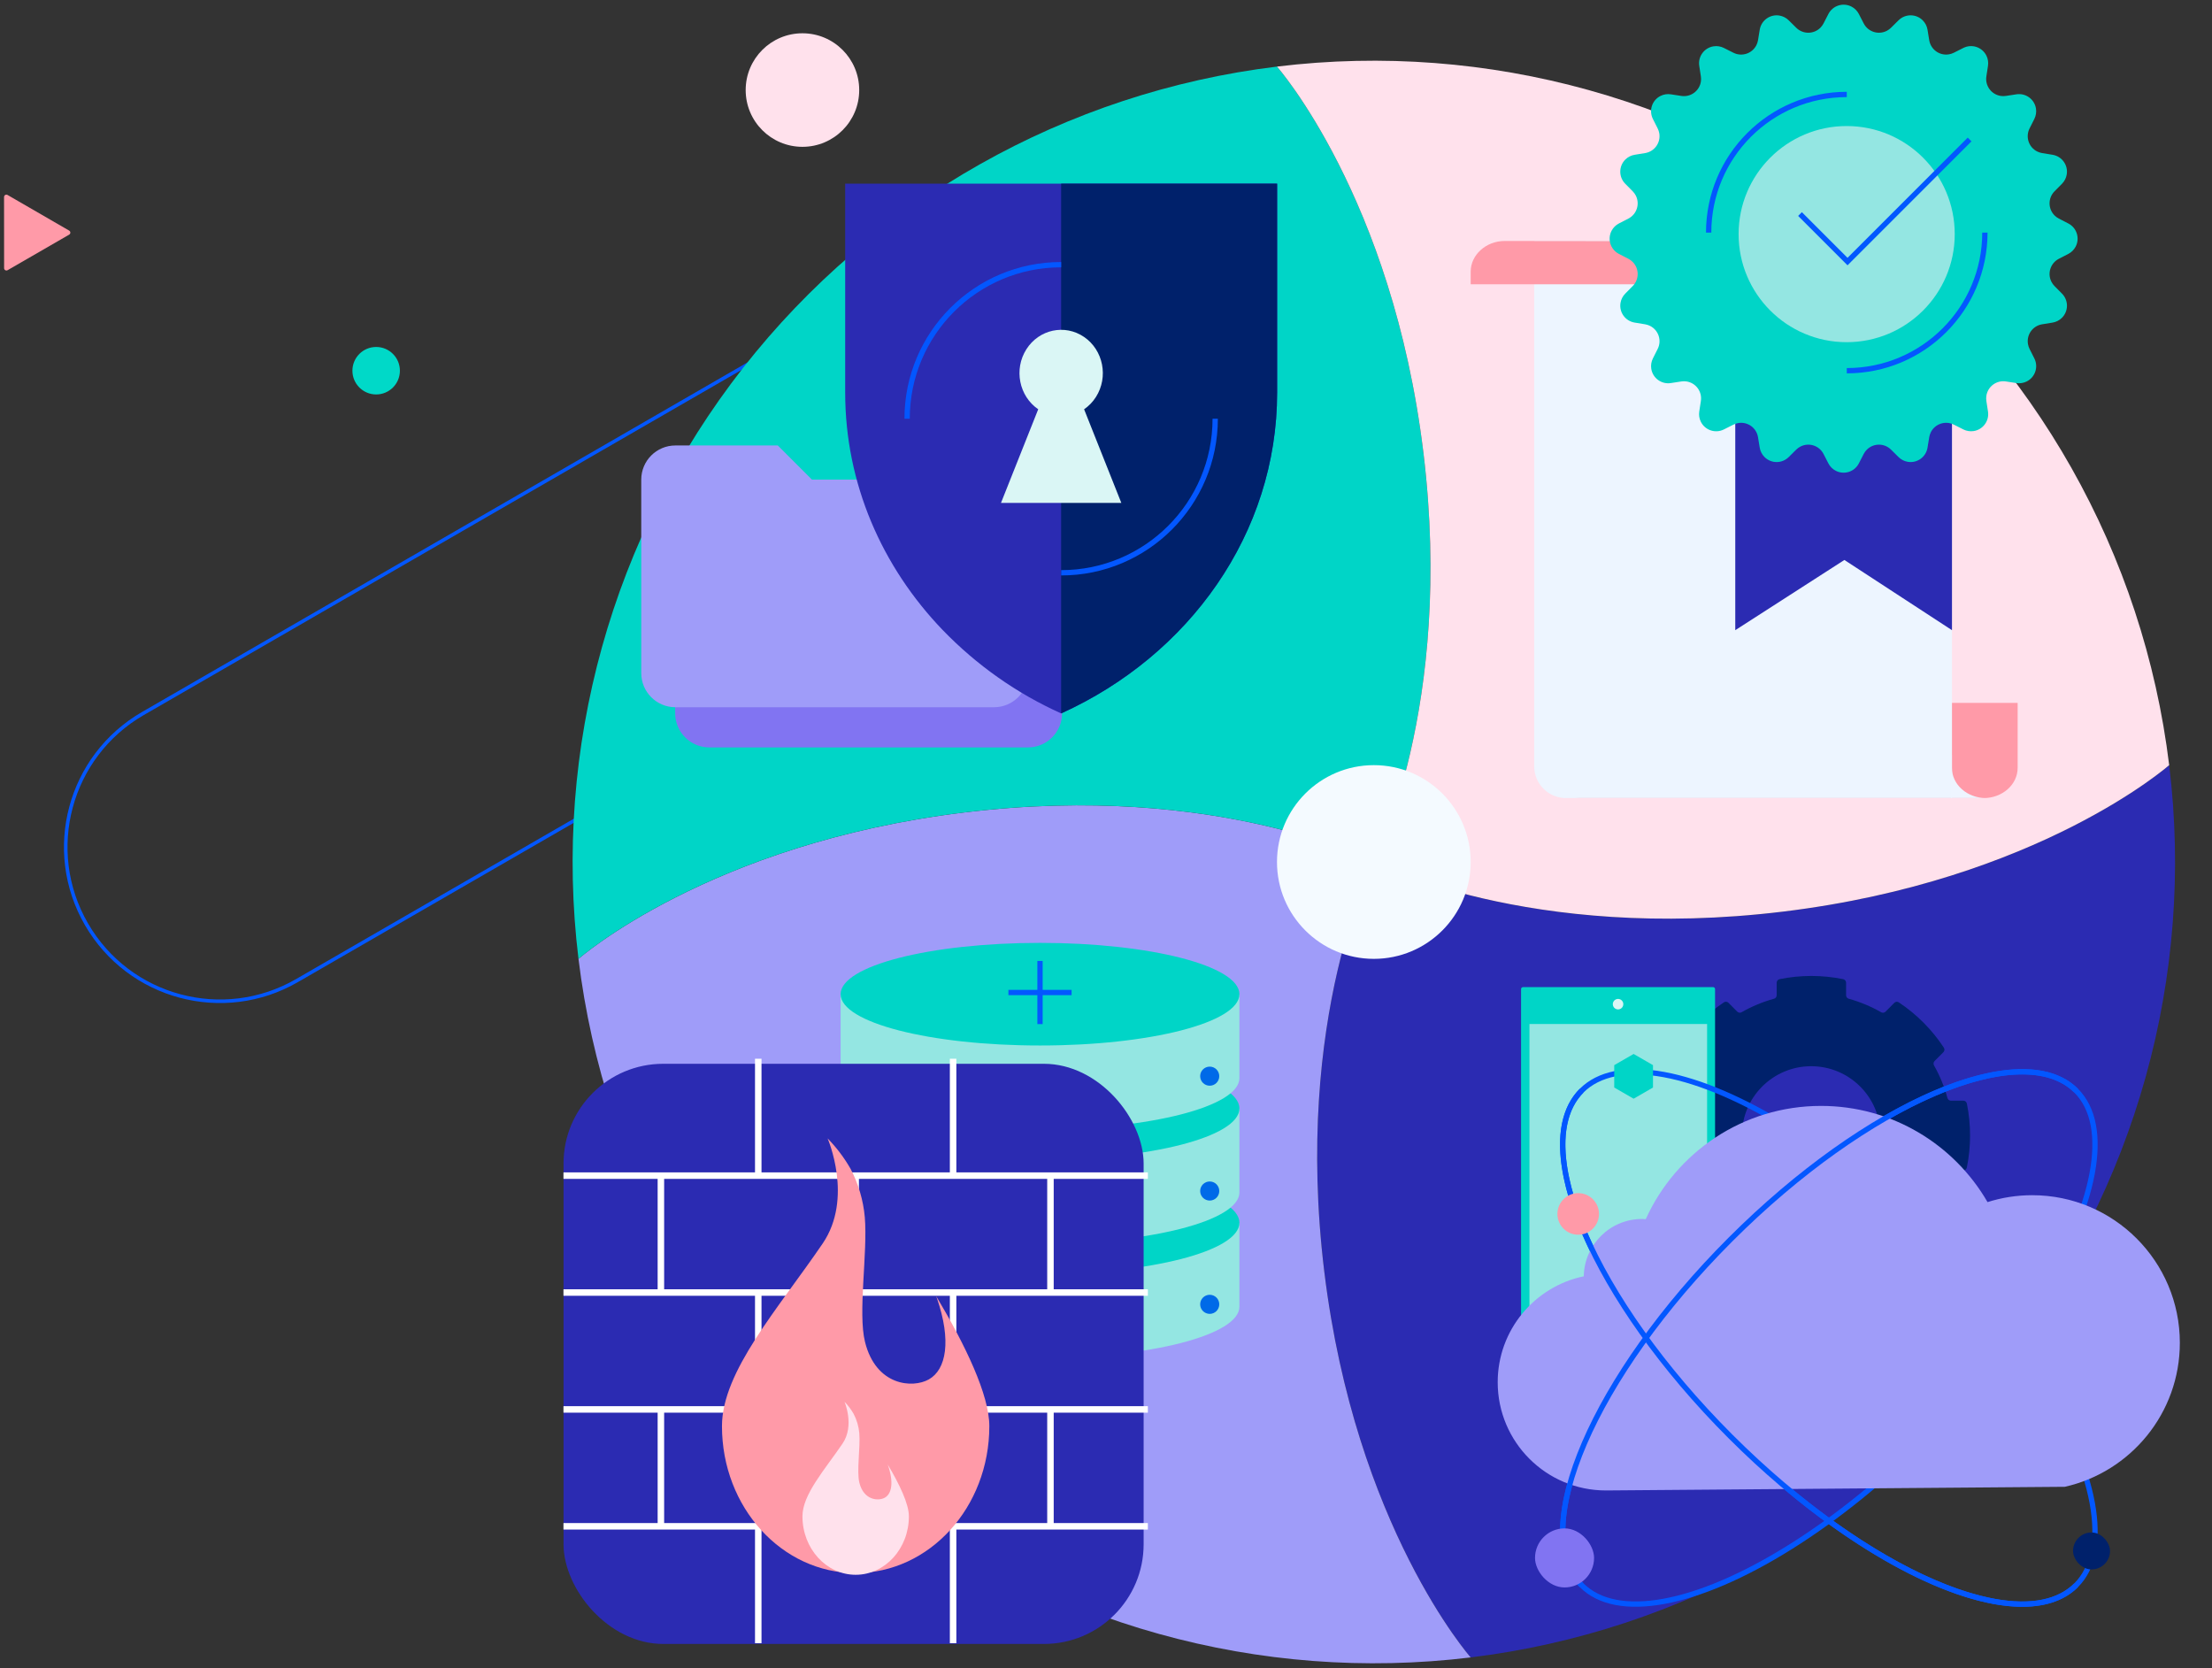
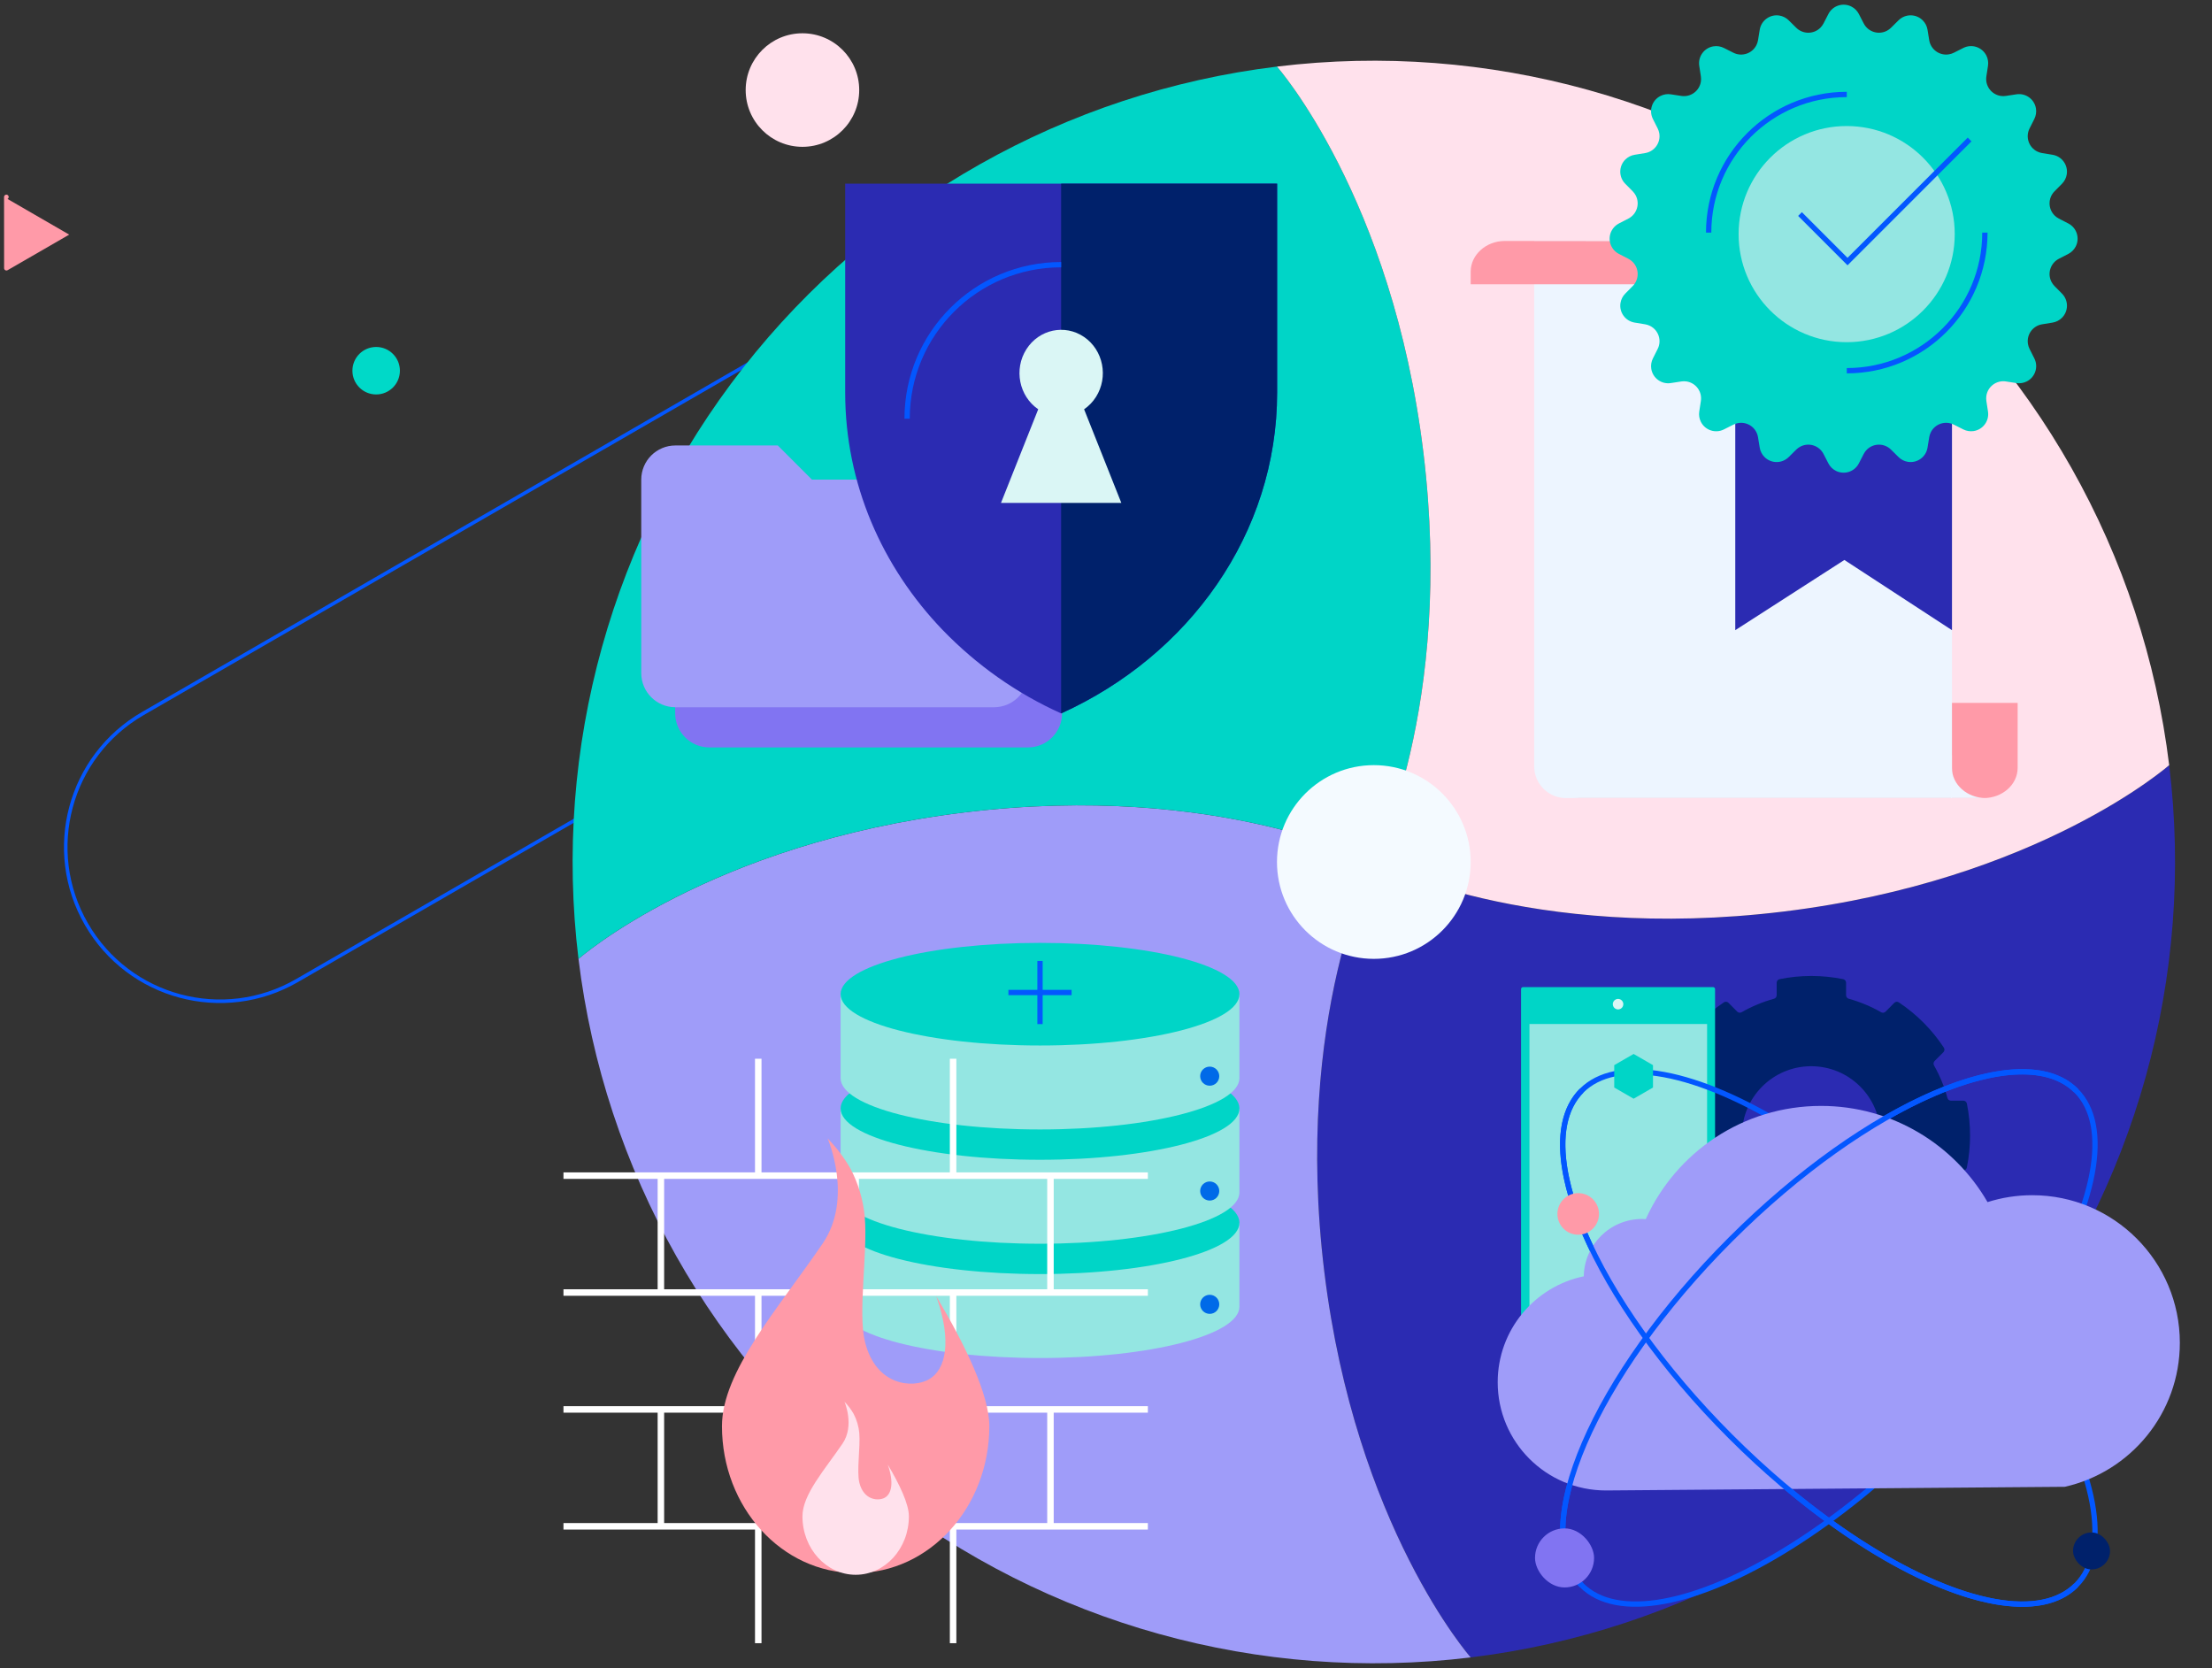
<svg xmlns="http://www.w3.org/2000/svg" viewBox="0 0 1252 944">
  <rect x="0" y="0" width="1252" height="944" fill="#333333" stroke="none" />
  <defs>
    <style>
      .cls-1, .cls-2, .cls-3, .cls-4 {
        fill: none;
      }

      .cls-5 {
        fill: #00216b;
      }

      .cls-6 {
        fill: #daf6f5;
      }

      .cls-7 {
        fill: #ffe1ec;
      }

      .cls-2, .cls-3 {
        stroke-width: 2px;
      }

      .cls-2, .cls-3, .cls-4 {
        stroke: #0357ff;
      }

      .cls-2, .cls-4 {
        stroke-miterlimit: 10;
      }

      .cls-3 {
        stroke-miterlimit: 10;
      }

      .cls-8 {
        fill: #94e6e2;
      }

      .cls-9 {
        fill: #9f9cf9;
      }

      .cls-10 {
        fill: #2b2bb2;
      }

      .cls-11 {
        fill: #006ae8;
      }

      .cls-4 {
        stroke-width: 3px;
      }

      .cls-12 {
        stroke: #fff;
        stroke-width: 3.676px;
      }

      .cls-12, .cls-13 {
        fill: #8174f2;
      }

      .cls-14 {
        fill: #edf5ff;
      }

      .cls-15 {
        fill: #00d5c7;
      }

      .cls-16 {
        fill: #ff9aa8;
      }

      .cls-17 {
        fill: #00d9c8;
      }

      .cls-18 {
        fill: #f4faff;
      }

      .cls-19 {
        fill: #eef5ff;
      }
    </style>
  </defs>
  <g id="bg">
    <path id="Path_195577" class="cls-17" d="M212.908,196.366c7.421,0,13.438,6.016,13.438,13.438s-6.016,13.438-13.438,13.438c-7.421,0-13.438-6.016-13.438-13.438s6.016-13.438,13.438-13.438h0" />
-     <path id="Path_195571" class="cls-16" d="M39.166,132.787l-34.88,20.136c-.626.36-1.425.145-1.786-.481-.114-.198-.174-.423-.175-.651l-.032-40.319c0-.724.587-1.31,1.31-1.31.23,0,.456.06.655.175l34.903,20.183c.626.36.842,1.159.482,1.785-.115.2-.281.366-.481.482" />
+     <path id="Path_195571" class="cls-16" d="M39.166,132.787l-34.88,20.136c-.626.36-1.425.145-1.786-.481-.114-.198-.174-.423-.175-.651l-.032-40.319c0-.724.587-1.31,1.31-1.31.23,0,.456.06.655.175c.626.36.842,1.159.482,1.785-.115.2-.281.366-.481.482" />
    <circle id="Ellipse_22732" class="cls-7" cx="454.186" cy="50.966" r="32.131" />
    <g>
      <path id="Rectangle_70486" class="cls-3" d="M80.845,403.845l355.898-205.478c41.731-24.094,95.093-9.795,119.186,31.936h0c24.094,41.731,9.795,95.093-31.936,119.186l-355.898,205.478c-41.731,24.094-95.093,9.795-119.186-31.936h0c-24.094-41.731-9.795-95.093,31.936-119.186Z" />
      <path id="Path_193485" class="cls-2" d="M466.412,347.507l40.361,12.813-8.037,41.578" />
    </g>
  </g>
  <g id="Layer_1">
    <g>
      <path class="cls-10" d="M1009.433,515.897c-144.355,17.579-231.824-28.039-231.838-28.046l-0.0 0-0-0s-45.627,87.472-28.047,231.838c17.58,144.367,82.865,218.332,82.865,218.332,119.347-14.533,228.148-75.947,302.263-170.614,74.115-94.668,107.623-215.028,93.089-334.375,0,0-73.965,65.285-218.332,82.865Z" />
      <path class="cls-9" d="M749.548,719.689c-17.579-144.355,28.039-231.824,28.046-231.838l-0-0.0 0-0s-87.472-45.627-231.838-28.047c-144.367,17.58-218.332,82.865-218.332,82.865,14.533,119.347,75.947,228.148,170.614,302.263,94.668,74.115,215.028,107.623,334.375,93.089,0,0-65.285-73.965-82.865-218.332Z" />
      <path class="cls-15" d="M545.756,459.804c144.355-17.579,231.824,28.039,231.838,28.046l0-0.0 0.0 0s45.627-87.472,28.047-231.838c-17.58-144.367-82.865-218.332-82.865-218.332-119.347,14.533-228.148,75.947-302.263,170.614-74.115,94.668-107.623,215.028-93.089,334.375,0,0,73.965-65.285,218.332-82.865Z" />
      <path class="cls-7" d="M805.641,256.012c17.579,144.355-28.039,231.824-28.046,231.838l0.0 0-0.0 0s87.472,45.627,231.838,28.047c144.367-17.58,218.332-82.865,218.332-82.865-14.533-119.347-75.947-228.148-170.614-302.263-94.668-74.115-215.028-107.623-334.375-93.089,0,0,65.285,73.965,82.865,218.332Z" />
    </g>
    <g>
      <g>
        <path id="Path_1112" class="cls-16" d="M889.449,451.67h.195c10.642-.001,19.268-7.645,19.268-17.073v-36.804h233.078v36.804c0,9.429-8.627,17.073-19.271,17.073h-233.271Z" />
        <path class="cls-14" d="M868.36,433.7V136.381h182.813l32.828.26c11.321.09,20.478,9.244,20.57,20.565l.256,31.374v263.089h-218.496c-9.925,0-17.97-8.046-17.97-17.97Z" />
        <path id="Path_1112-2" class="cls-16" d="M1084.955,136.381l-.195.268c-10.642.001-19.268,7.645-19.268,17.073v7.161h-233.078v-7.161c0-9.429,8.627-17.341,19.271-17.341l233.259.268.012-.268Z" />
        <path class="cls-19" d="M1104.795,427.436v7.161c0,9.428,8.626,17.072,19.268,17.073h-19.861v-24.234h.593Z" />
      </g>
      <polygon class="cls-10" points="1104.827 356.65 1043.929 316.915 982.167 356.65 982.167 149.338 1104.827 149.338 1104.827 356.65" />
      <path id="Path_179961" class="cls-15" d="M1052.111,7.905l2.771,5.372c2.455,4.756,8.301,6.621,13.057,4.166.873-.451,1.673-1.032,2.371-1.723l4.295-4.251c3.809-3.761,9.945-3.722,13.706.086,1.41,1.428,2.341,3.258,2.667,5.238l.973,5.963c.863,5.282,5.844,8.865,11.127,8.002.973-.159,1.916-.465,2.796-.909l5.397-2.717c4.78-2.408,10.607-.484,13.015,4.296.907,1.8,1.23,3.838.924,5.83l-.916,5.982c-.811,5.291,2.82,10.237,8.111,11.048.974.149,1.964.149,2.938,0l5.982-.916c5.29-.811,10.237,2.82,11.049,8.11.305,1.991-.017,4.027-.922,5.825l-2.717,5.397c-2.407,4.781-.483,10.607,4.298,13.015.88.443,1.823.75,2.796.909l5.964.973c5.282.868,8.859,5.853,7.991,11.135-.325,1.98-1.258,3.81-2.667,5.238l-4.251,4.295c-3.765,3.805-3.733,9.941.072,13.706.698.691,1.497,1.272,2.371,1.723l5.372,2.771c4.757,2.454,6.624,8.299,4.17,13.056-.923,1.79-2.381,3.247-4.17,4.17l-5.372,2.771c-4.756,2.455-6.621,8.301-4.166,13.057.45.873,1.032,1.673,1.723,2.371l4.251,4.295c3.761,3.808,3.722,9.945-.086,13.705-1.427,1.41-3.258,2.342-5.238,2.667l-5.964.976c-5.283.863-8.866,5.845-8.002,11.127.159.973.465,1.916.909,2.796l2.717,5.397c2.406,4.781.48,10.608-4.301,13.014-1.799.905-3.835,1.227-5.825.922l-5.982-.916c-5.291-.811-10.237,2.82-11.049,8.11-.149.974-.149,1.964,0,2.938l.916,5.982c.812,5.29-2.818,10.238-8.109,11.05-1.992.306-4.03-.017-5.83-.924l-5.397-2.717c-4.781-2.407-10.607-.483-13.015,4.298-.443.88-.75,1.823-.909,2.796l-.973,5.963c-.868,5.282-5.853,8.86-11.135,7.991-1.98-.326-3.81-1.257-5.238-2.667l-4.295-4.251c-3.805-3.765-9.941-3.732-13.706.072-.691.699-1.272,1.498-1.723,2.371l-2.771,5.372c-2.454,4.757-8.299,6.624-13.056,4.17-1.789-.923-3.247-2.38-4.17-4.17l-2.771-5.372c-2.455-4.756-8.301-6.621-13.057-4.166-.873.451-1.673,1.032-2.371,1.723l-4.295,4.251c-3.809,3.761-9.945,3.722-13.706-.086-1.41-1.428-2.341-3.258-2.667-5.238l-.976-5.963c-.863-5.282-5.844-8.865-11.127-8.002-.973.159-1.916.465-2.796.909l-5.397,2.717c-4.781,2.406-10.607.48-13.013-4.301-.905-1.799-1.228-3.835-.922-5.825l.916-5.982c.811-5.291-2.82-10.237-8.111-11.048-.974-.149-1.964-.149-2.938,0l-5.982.916c-5.291.811-10.237-2.82-11.048-8.111-.305-1.99.017-4.026.922-5.825l2.717-5.397c2.407-4.781.483-10.607-4.298-13.015-.88-.443-1.823-.75-2.796-.909l-5.964-.976c-5.282-.868-8.86-5.853-7.992-11.135.326-1.98,1.258-3.81,2.667-5.238l4.251-4.295c3.765-3.805,3.732-9.941-.072-13.706-.698-.691-1.498-1.272-2.371-1.723l-5.372-2.771c-4.757-2.454-6.624-8.299-4.17-13.056.923-1.79,2.381-3.247,4.17-4.17l5.372-2.771c4.756-2.455,6.621-8.301,4.166-13.057-.451-.873-1.032-1.673-1.723-2.371l-4.251-4.295c-3.761-3.809-3.722-9.945.086-13.705,1.428-1.41,3.258-2.342,5.238-2.667l5.964-.973c5.283-.863,8.866-5.844,8.003-11.127-.159-.973-.465-1.916-.909-2.796l-2.717-5.397c-2.406-4.781-.48-10.608,4.301-13.013,1.799-.905,3.835-1.228,5.825-.922l5.982.916c5.291.811,10.237-2.82,11.049-8.11.149-.974.149-1.964,0-2.938l-.916-5.982c-.811-5.291,2.82-10.237,8.111-11.048,1.991-.305,4.026.017,5.825.922l5.397,2.717c4.781,2.407,10.607.483,13.015-4.298.443-.88.75-1.823.909-2.796l.976-5.963c.868-5.282,5.853-8.86,11.135-7.991,1.98.326,3.81,1.257,5.238,2.667l4.295,4.251c3.805,3.765,9.941,3.732,13.706-.072.691-.699,1.272-1.498,1.723-2.371l2.771-5.372c2.454-4.757,8.299-6.624,13.056-4.17,1.789.923,3.247,2.38,4.17,4.17Z" />
      <circle class="cls-8" cx="1045.221" cy="132.495" r="61.165" />
      <g>
        <path class="cls-4" d="M967.105,131.63c0-43.174,35-78.174,78.174-78.174" />
        <path class="cls-4" d="M1123.453,131.63c0,43.174-35,78.174-78.174,78.174" />
        <polyline class="cls-4" points="1114.804 78.932 1045.706 148.031 1018.814 121.139" />
      </g>
    </g>
    <g>
      <path id="Path_196630" class="cls-13" d="M478.766,294.175l-19.322-19.324h-57.97c-10.672,0-19.324,8.652-19.324,19.324h0v109.502c0,10.672,8.652,19.324,19.324,19.324h180.351c10.672-.001,19.322-8.652,19.322-19.324v-90.179c0-10.672-8.652-19.324-19.324-19.324h0l-103.057.002Z" />
      <path id="Path_196630-2" class="cls-9" d="M459.566,271.438l-19.322-19.324h-57.97c-10.672,0-19.324,8.652-19.324,19.324h0v109.502c0,10.672,8.652,19.324,19.324,19.324h180.351c10.672-.001,19.322-8.652,19.322-19.324v-90.179c0-10.672-8.652-19.324-19.324-19.324h0l-103.057.002Z" />
      <g>
        <path class="cls-10" d="M478.377,103.946v118.214c0,51.592,20.846,98.668,55.136,134.354,19.312,19.984,42.076,36.011,67.101,47.242,72.372-32.775,122.243-101.772,122.243-181.596v-118.214h-244.48Z" />
        <path class="cls-5" d="M600.614,403.756c72.371-32.775,122.243-101.772,122.243-181.596v-118.214h-122.243v299.81Z" />
        <path id="Path_184842-2" class="cls-6" d="M566.567,284.608l21.068-52.982c-10.878-7.449-13.883-22.645-6.711-33.944,7.172-11.298,21.803-14.419,32.681-6.971,10.878,7.449,13.883,22.646,6.711,33.945-1.759,2.772-4.043,5.143-6.711,6.97l21.065,52.982h-68.103Z" />
      </g>
      <g>
        <path class="cls-4" d="M513.427,236.981c0-48.154,39.036-87.19,87.19-87.19" />
-         <path class="cls-4" d="M687.807,236.981c0,48.154-39.036,87.19-87.19,87.19" />
      </g>
    </g>
  </g>
  <g id="Layer_4">
    <circle class="cls-18" cx="777.595" cy="487.851" r="54.819" />
  </g>
  <g id="Layer_3">
    <g>
      <g id="Group_17482">
        <path id="Path_179170-2" class="cls-8" d="M475.79,692.024v47.513c0,16.038,50.53,29.039,112.86,29.039s112.862-12.999,112.862-29.039v-47.513" />
        <ellipse id="Ellipse_730-2" class="cls-15" cx="588.649" cy="692.022" rx="112.86" ry="29.039" />
        <path id="Path_179171-2" class="cls-8" d="M475.79,627.343v47.513c0,16.038,50.53,29.039,112.86,29.039s112.862-12.999,112.862-29.039v-47.513" />
        <ellipse id="Ellipse_731-2" class="cls-15" cx="588.649" cy="627.343" rx="112.86" ry="29.039" />
        <path id="Path_179172-2" class="cls-8" d="M475.79,562.662v47.513c0,16.038,50.53,29.039,112.86,29.039s112.862-12.999,112.862-29.039v-47.513" />
        <ellipse id="Ellipse_732-2" class="cls-15" cx="588.649" cy="562.662" rx="112.86" ry="29.039" />
        <g id="Group_15543-2">
          <path id="Path-8-3" class="cls-4" d="M570.765,561.714h35.756" />
          <path id="Path-9-3" class="cls-4" d="M588.647,579.594v-35.749" />
        </g>
        <circle id="Ellipse_733-2" class="cls-11" cx="684.705" cy="609.057" r="5.401" />
        <circle id="Ellipse_734-2" class="cls-11" cx="684.705" cy="674.059" r="5.401" />
        <circle id="Ellipse_735-2" class="cls-11" cx="684.705" cy="738.186" r="5.401" />
      </g>
      <g id="Group_17480">
        <g id="DatabaseFirewall-WhiteBG-2">
          <rect id="_100x100_DatabaseFirewall_WhiteBG_background" class="cls-1" x="308.367" y="588.818" width="352.17" height="352.17" />
          <g id="Elements">
-             <rect id="Rectangle" class="cls-10" x="318.961" y="602.055" width="328.338" height="328.338" rx="56.435" ry="56.435" />
            <path id="Path-5" class="cls-12" d="M429.176,863.816v66.154" />
            <path id="Path-6" class="cls-12" d="M539.459,863.816v66.154" />
            <path id="Path-7" class="cls-12" d="M374.067,797.662v66.154" />
            <path id="Path-8-2" class="cls-12" d="M484.316,797.662v66.154" />
            <path id="Path-9-2" class="cls-12" d="M594.564,797.662v66.154" />
            <path id="Path-10" class="cls-12" d="M429.176,731.508v66.154" />
            <path id="Path-11" class="cls-12" d="M539.459,731.508v66.154" />
            <path id="Path-12" class="cls-12" d="M374.067,665.35v66.154" />
            <path id="Path-13" class="cls-12" d="M484.316,665.35v66.154" />
            <path id="Path-14" class="cls-12" d="M594.564,665.35v66.154" />
            <path id="Path-15" class="cls-12" d="M429.176,599.196v66.154" />
            <path id="Path-16" class="cls-12" d="M539.459,599.196v66.154" />
            <path id="Path-17" class="cls-12" d="M318.927,863.819h330.771" />
            <path id="Path-18" class="cls-12" d="M318.927,797.662h330.771" />
            <path id="Path-19" class="cls-12" d="M318.927,731.508h330.771" />
            <path id="Path-20" class="cls-12" d="M318.927,665.35h330.771" />
          </g>
          <rect id="Rectangle-2" class="cls-1" x="308.367" y="588.818" width="352.17" height="352.17" />
        </g>
        <g id="Group_17344">
          <path id="Path_180453" class="cls-16" d="M529.843,733.476c.169.448.351.906.498,1.339,8.196,23.859,5.33,40.254-4.618,45.86-9.152,5.148-29.892,3.734-36.118-21.176-4.135-16.542,1.593-50.478-.132-70.678-.856-9.547-3.59-18.831-8.045-27.318-3.584-6.266-7.951-12.05-12.996-17.213,0,0,14.736,33.789-2.822,59.514-25.217,36.996-56.974,72.293-56.974,103.329,0,45.916,33.861,83.135,75.664,83.135s75.66-37.219,75.66-83.135c.013-17.623-13.488-45.728-30.117-73.657Z" />
        </g>
        <g id="Group_17349">
          <path id="Path_180453-2" class="cls-7" d="M502.441,828.83c.066.179.141.361.197.533,3.264,9.5,2.129,16.028-1.84,18.26-3.643,2.05-11.914,1.486-14.381-8.431-1.646-6.584.627-20.103-.053-28.139-.341-3.801-1.43-7.497-3.204-10.876-1.427-2.494-3.165-4.796-5.173-6.851,0,0,5.863,13.454-1.116,23.693-10.033,14.736-22.684,28.782-22.684,41.138,0,18.282,13.482,33.099,30.124,33.099s30.124-14.817,30.124-33.099c.003-7.02-5.371-18.206-11.992-29.327Z" />
        </g>
      </g>
    </g>
    <g>
      <path id="Path_193462" class="cls-5" d="M1113.266,624.578c-.187-.959-1.025-1.653-2.002-1.658h-7.04c-.917.002-1.721-.61-1.965-1.493-1.753-6.443-4.307-12.64-7.602-18.447-.462-.806-.331-1.821.32-2.483l4.982-5.005c.684-.684.797-1.753.272-2.565-6.689-10.173-15.362-18.892-25.498-25.636-.807-.53-1.877-.417-2.555.272l-4.982,5.005c-.656.654-1.67.785-2.471.32-5.77-3.31-11.934-5.88-18.347-7.648-.883-.249-1.491-1.057-1.488-1.974v-7.083c-.003-.978-.692-1.819-1.65-2.014-11.876-2.426-24.12-2.429-35.997-.008-.96.196-1.648,1.042-1.644,2.022v7.083c.007.917-.601,1.726-1.484,1.974-6.416,1.76-12.585,4.323-18.36,7.627-.802.464-1.815.332-2.471-.323l-4.979-5.007c-.678-.687-1.748-.8-2.555-.269-10.136,6.74-18.811,15.454-25.505,25.621-.526.812-.414,1.88.269,2.565l4.982,5.007c.652.662.782,1.678.317,2.483-3.297,5.806-5.853,12.002-7.611,18.443-.243.882-1.046,1.494-1.961,1.493h-7.044c-.977.006-1.815.699-2.002,1.658-2.415,11.936-2.417,24.235-.008,36.172.187.959,1.025,1.653,2.002,1.658h7.04c.917-.002,1.721.61,1.965,1.493,1.753,6.443,4.307,12.641,7.601,18.449.462.806.331,1.821-.32,2.483l-4.982,5.005c-.684.684-.797,1.753-.272,2.565,6.69,10.171,15.362,18.889,25.498,25.633.806.532,1.877.419,2.555-.269l4.982-5.005c.656-.655,1.67-.787,2.471-.32,5.771,3.309,11.935,5.878,18.347,7.648.883.249,1.491,1.057,1.488,1.974v7.075c.002.978.691,1.82,1.65,2.014,11.876,2.426,24.12,2.429,35.997.008.959-.193,1.649-1.035,1.65-2.014v-7.075c-.005-.917.602-1.724,1.484-1.974,6.416-1.764,12.584-4.33,18.358-7.638.801-.465,1.815-.333,2.471.32l4.979,5.007c.678.688,1.747.802,2.555.272,10.137-6.741,18.81-15.457,25.502-25.626.528-.811.415-1.881-.269-2.565l-4.982-5.007c-.652-.662-.782-1.678-.317-2.483,3.294-5.805,5.85-11.999,7.607-18.439.241-.884,1.045-1.496,1.961-1.493h7.044c.977-.005,1.815-.699,2.002-1.658,2.415-11.936,2.417-24.235.008-36.172M1025.336,681.855c-21.657.108-39.301-17.361-39.409-39.018-.108-21.657,17.361-39.301,39.018-39.409,21.657-.108,39.301,17.361,39.409,39.018 0.0.065 0.0.13 0.0.195.054,21.603-17.415,39.16-39.018,39.214h-0" />
      <g id="Group_164769">
        <path id="Path_202100" class="cls-15" d="M969.616,764.208h-107.572c-.616,0-1.115-.499-1.115-1.115h0v-203.316c0-.616.499-1.115,1.115-1.115h107.572c.616,0,1.115.499,1.115,1.115h0v203.316c0,.616-.499,1.115-1.115,1.115h0" />
        <path id="Path_202101" class="cls-6" d="M918.803,568.311c-.001,1.642-1.332,2.973-2.974,2.972-1.642-.001-2.973-1.332-2.972-2.974.001-1.642,1.332-2.972,2.973-2.972,1.642.001,2.973,1.332,2.973,2.974" />
        <rect id="Rectangle_78395" class="cls-8" x="865.68" y="579.536" width="100.546" height="167.209" />
      </g>
      <g>
        <ellipse class="cls-4" cx="1035.152" cy="757.219" rx="197.918" ry="78.793" transform="translate(-232.246 953.747) rotate(-45)" />
        <ellipse class="cls-4" cx="1035.152" cy="757.219" rx="78.793" ry="197.918" transform="translate(-232.246 953.747) rotate(-45)" />
        <path class="cls-9" d="M1233.797,759.977c0-46.145-37.407-83.552-83.552-83.552-8.819,0-17.314,1.376-25.294,3.908-18.813-32.537-53.96-54.447-94.248-54.447-44.152,0-82.134,26.31-99.198,64.093-.691-.043-1.378-.105-2.08-.105-18.047,0-32.689,14.477-33.006,32.448-27.816,5.783-48.718,30.429-48.718,59.96,0,33.826,27.421,61.247,61.247,61.247,1.932,0,259.745-2.069,259.745-2.069,37.264-8.402,65.104-41.681,65.104-81.483Z" />
        <path class="cls-4" d="M895.203,617.27c-30.771,30.771,6.942,118.373,84.234,195.665,77.292,77.292,164.894,115.005,195.665,84.234" />
        <path class="cls-4" d="M895.203,897.169c-30.771-30.771,6.942-118.373,84.234-195.665,77.292-77.292,164.894-115.005,195.665-84.234" />
        <circle class="cls-16" cx="893.27" cy="687.026" r="11.769" />
        <polygon class="cls-15" points="935.6 615.485 935.6 602.82 924.631 596.488 913.663 602.82 913.663 615.485 924.631 621.818 935.6 615.485" />
        <rect class="cls-13" x="868.828" y="864.995" width="33.424" height="33.424" rx="16.712" ry="16.712" />
        <rect class="cls-5" x="1173.351" y="867.3" width="20.923" height="20.923" rx="10.462" ry="10.462" />
      </g>
    </g>
  </g>
</svg>